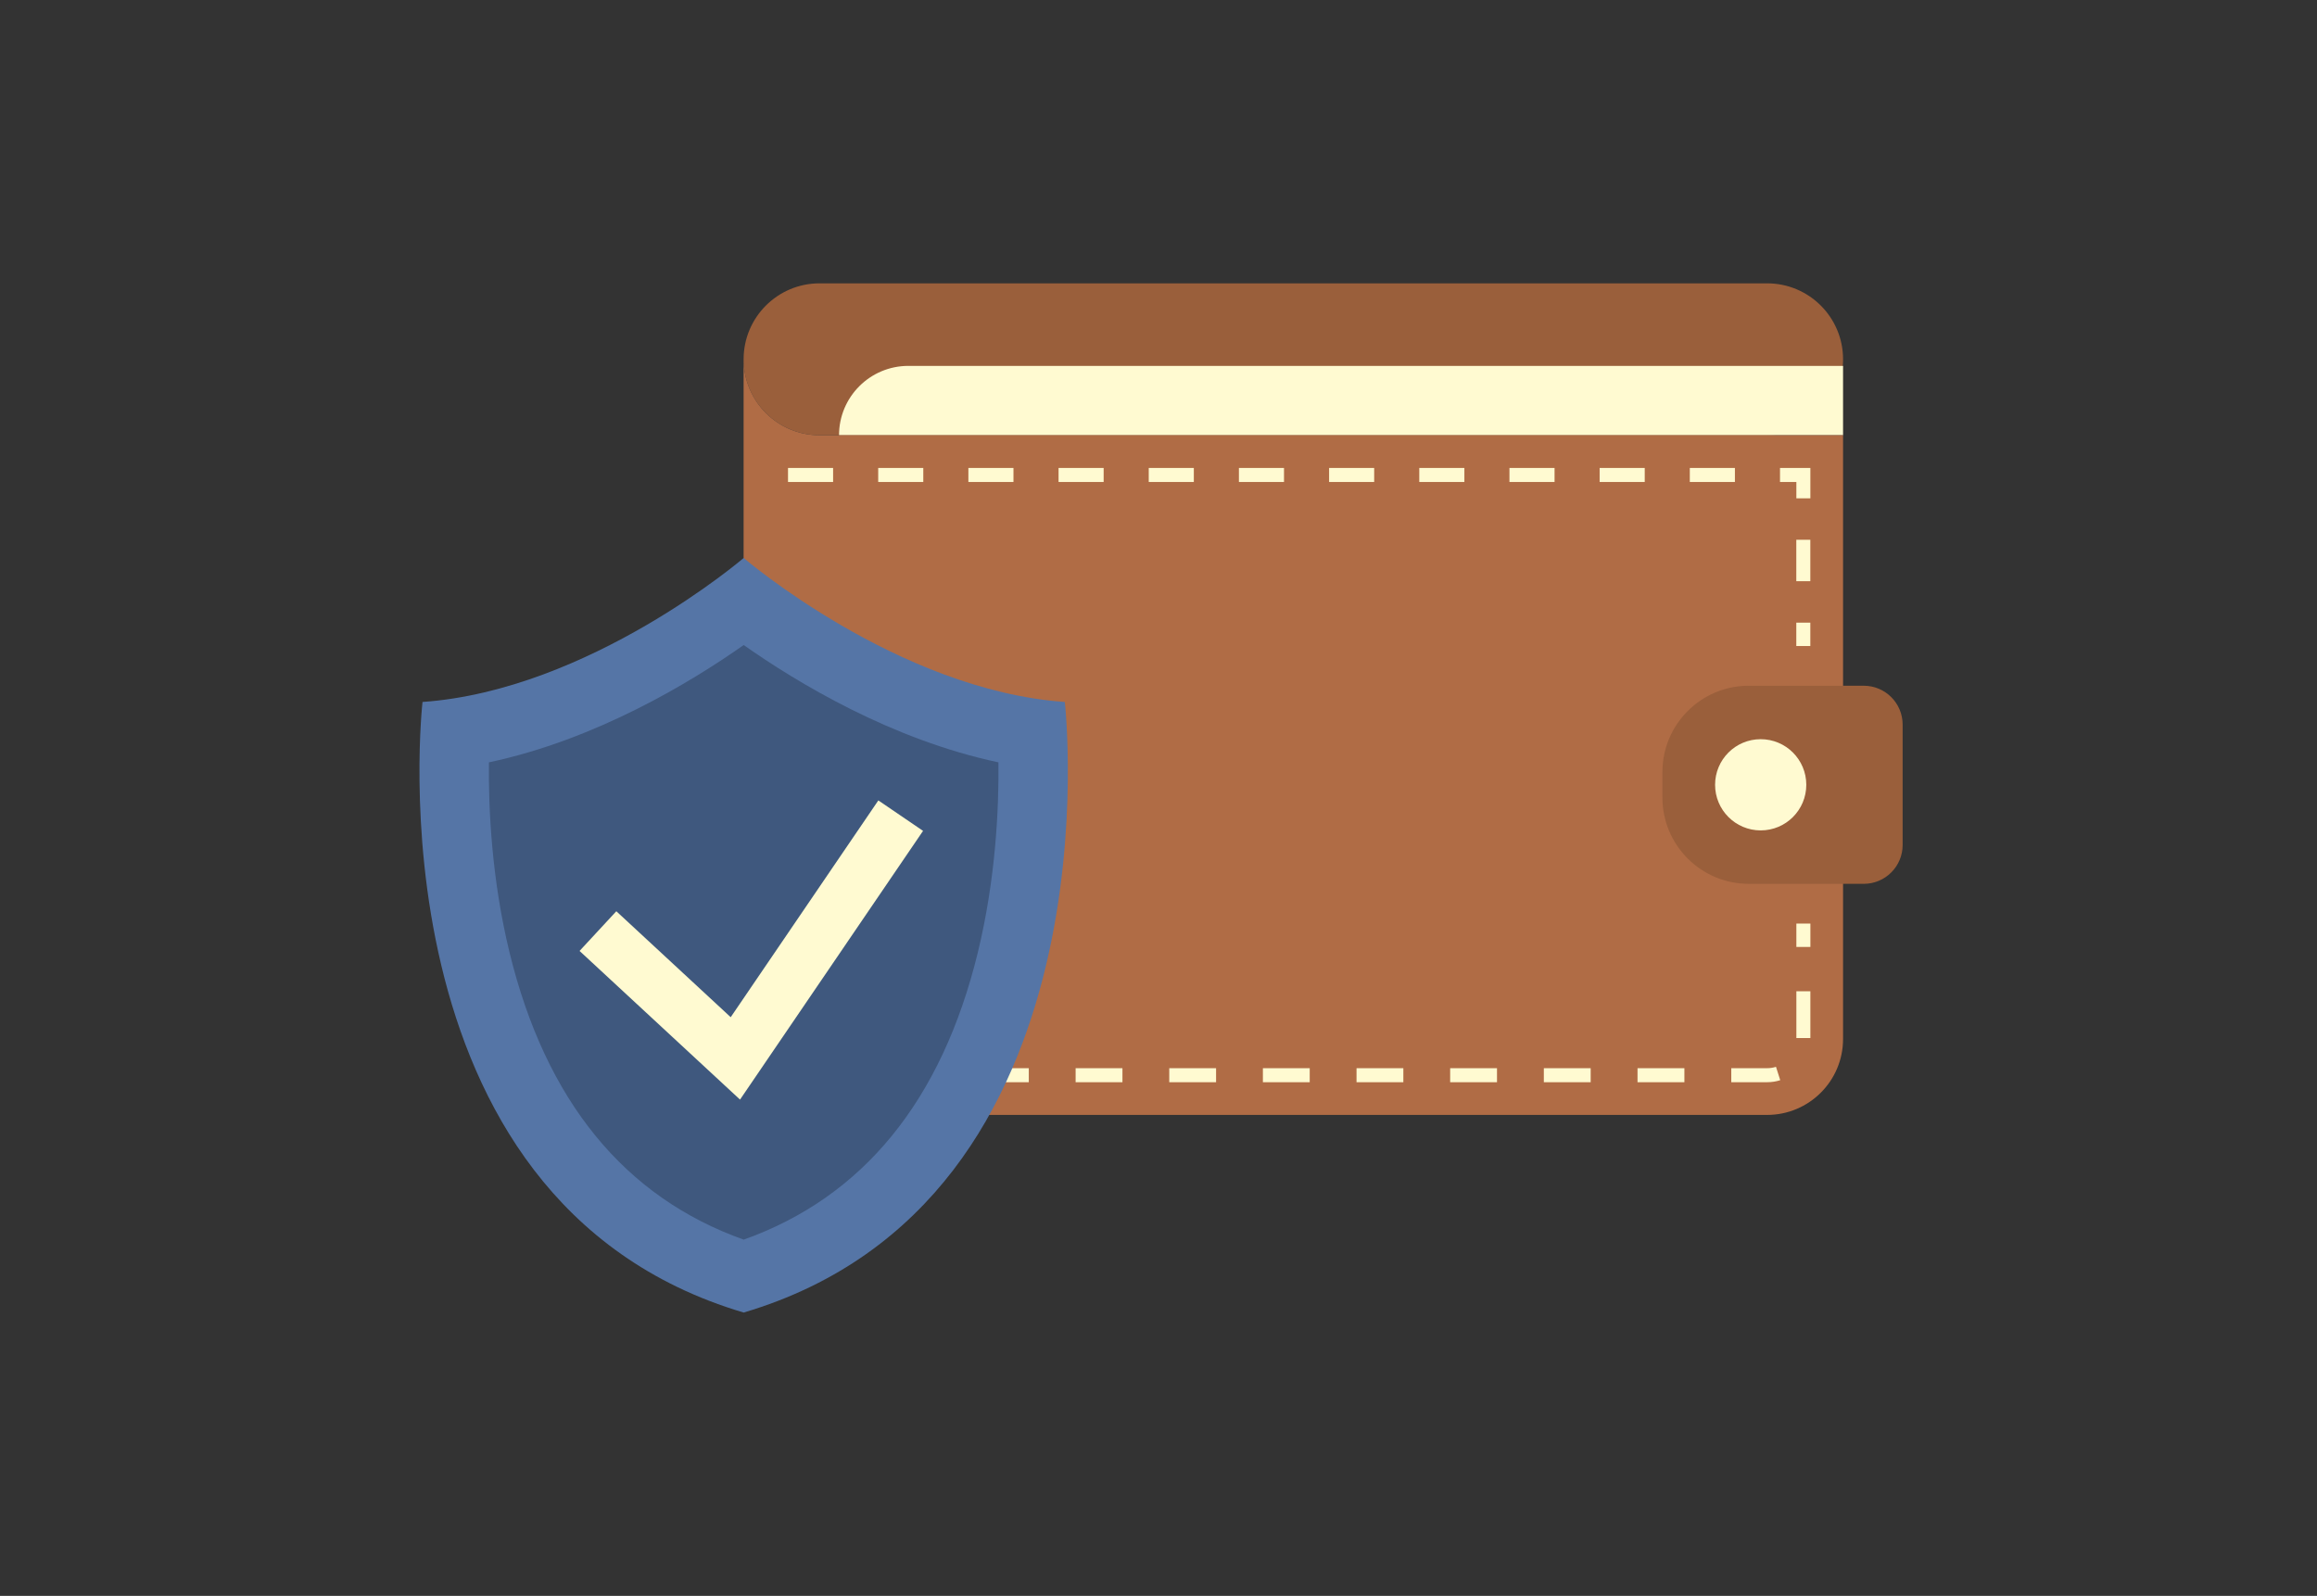
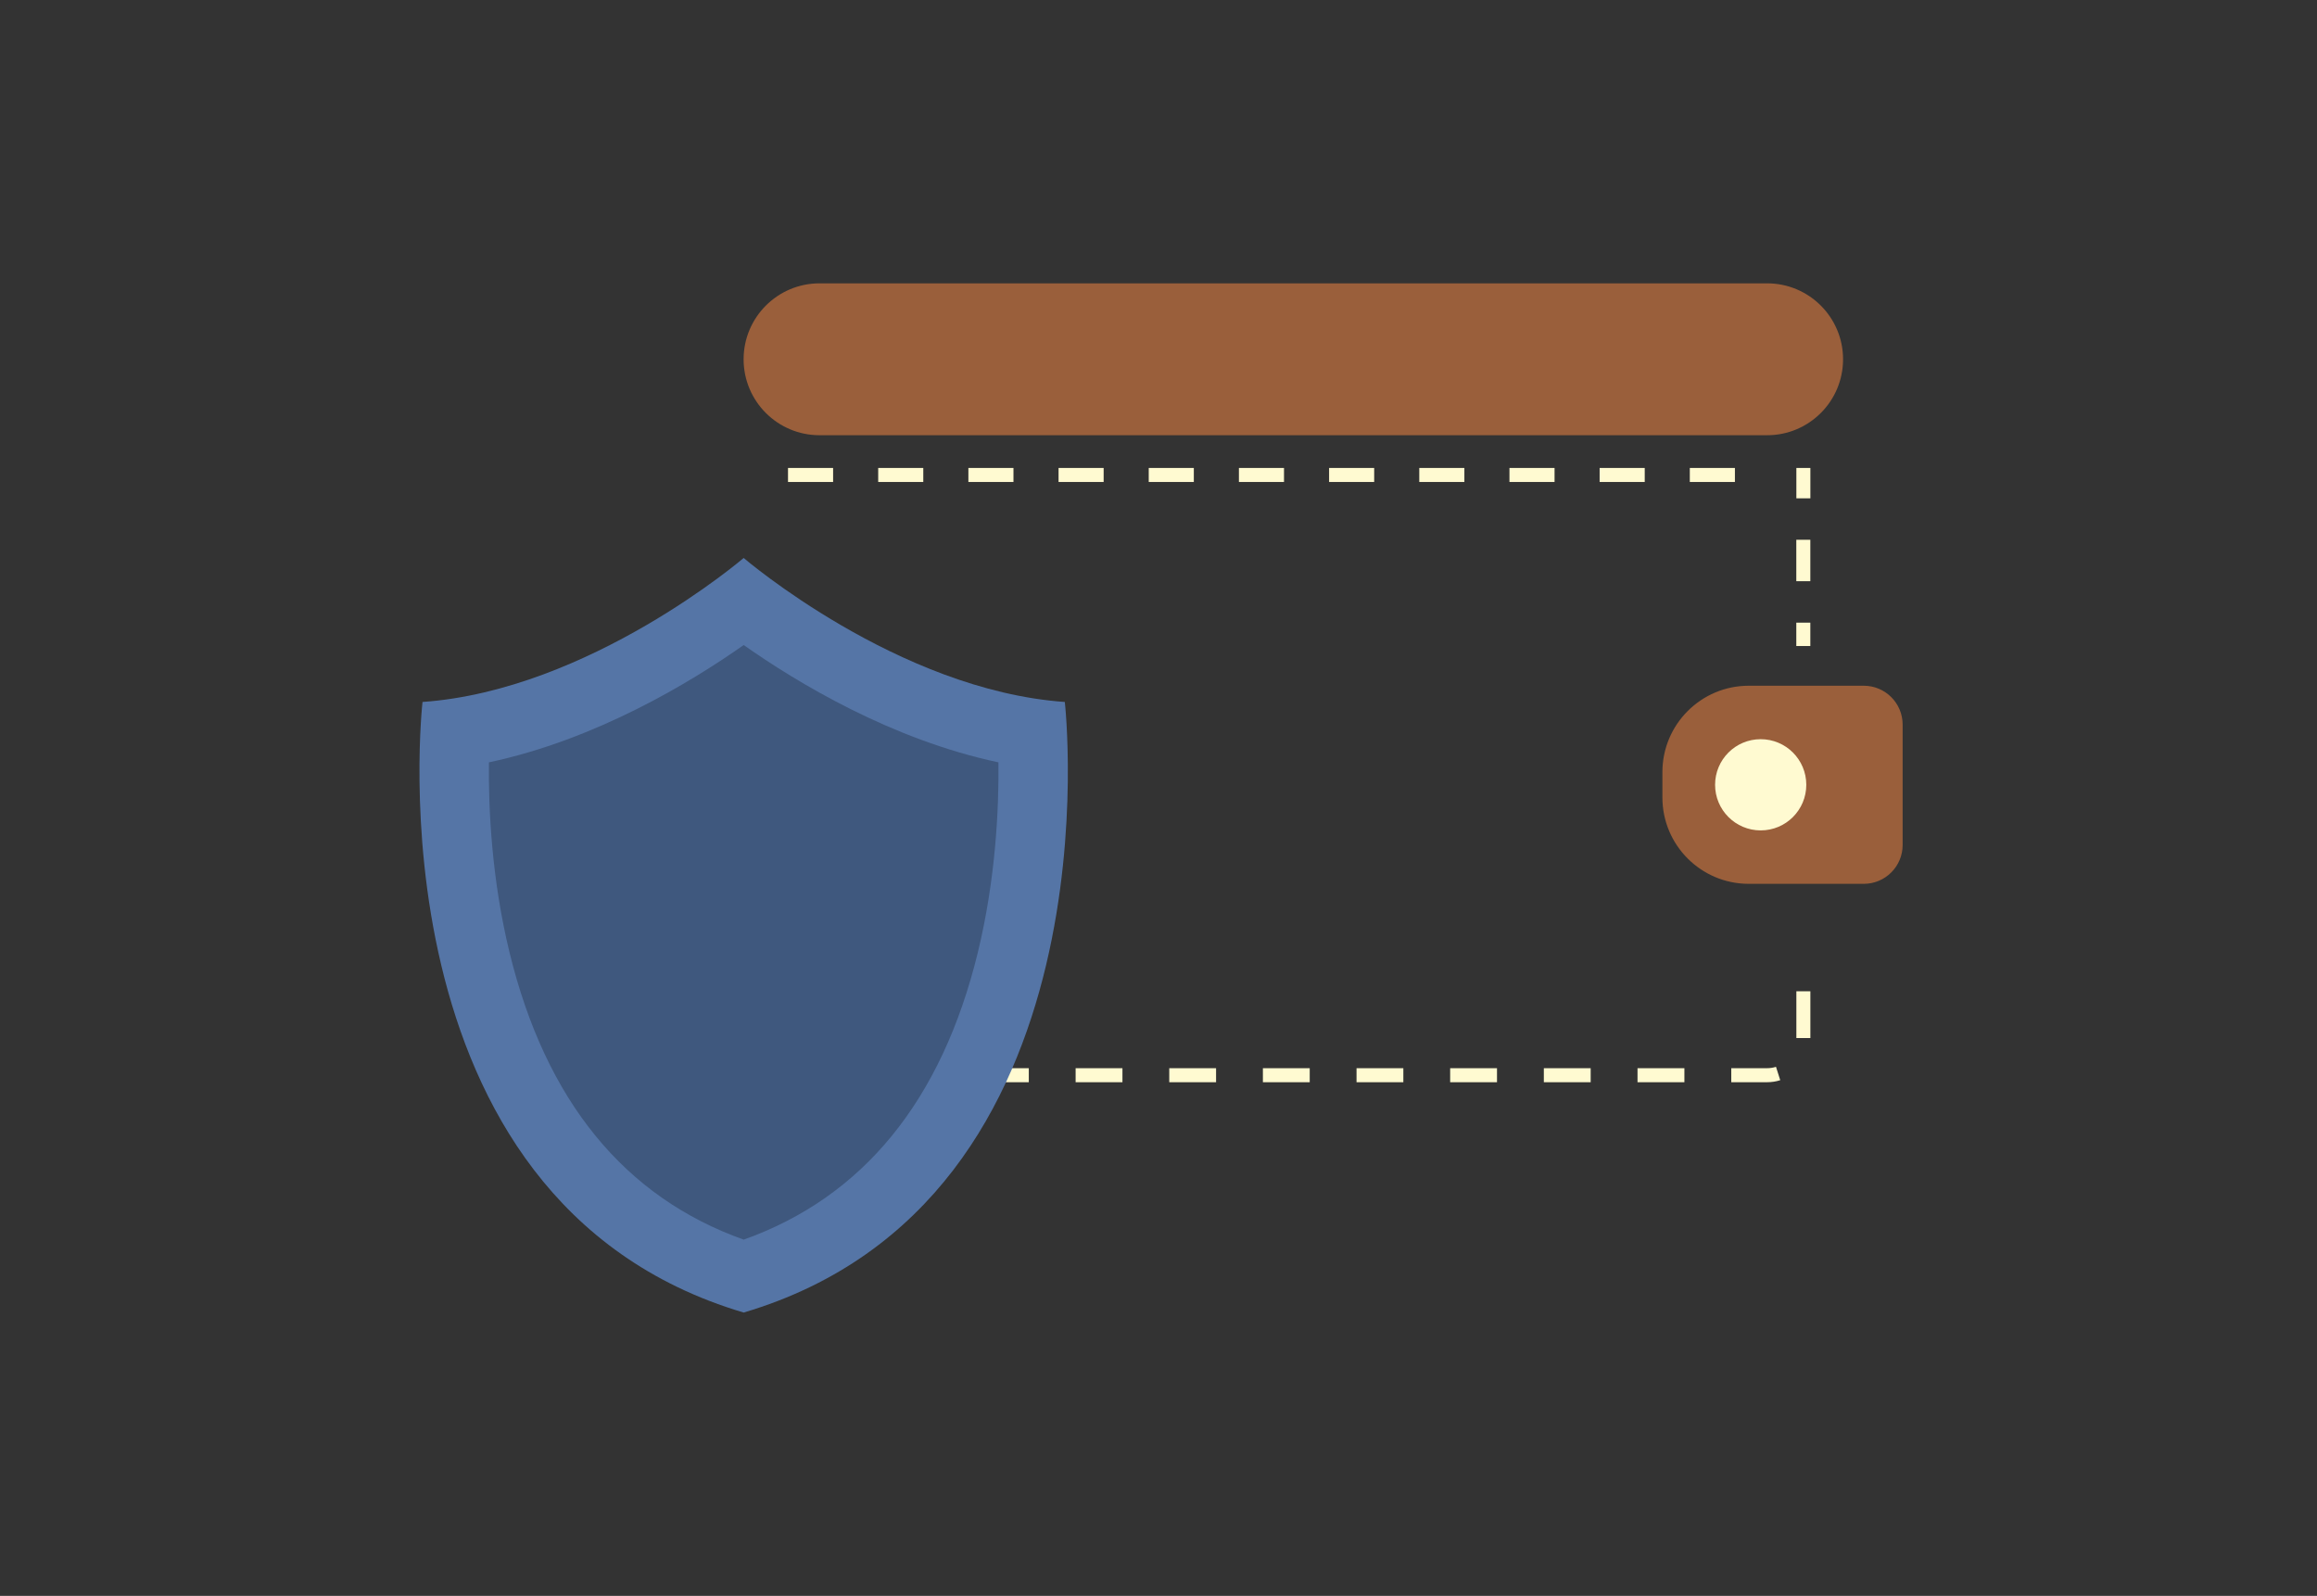
<svg xmlns="http://www.w3.org/2000/svg" width="151" height="104" viewBox="0 0 151 104" fill="none">
  <rect x="0" y="0" width="151" height="104" fill="#333333" stroke="none" />
  <path d="M53.41 18.465C50.677 18.465 48.461 20.681 48.461 23.414C48.461 26.148 50.677 28.363 53.41 28.363H115.164C117.897 28.363 120.113 26.148 120.113 23.414C120.113 20.681 117.897 18.465 115.164 18.465H53.41Z" fill="#9A5F3B" />
-   <path d="M54.68 28.364H120.113V23.844H59.199C56.703 23.844 54.68 25.867 54.68 28.364Z" fill="#FFFAD1" />
-   <path d="M48.462 23.431H48.461V67.708C48.461 70.442 50.677 72.657 53.41 72.657H115.164C117.897 72.657 120.113 70.442 120.113 67.708V62.759V28.364H53.41C50.682 28.364 48.471 26.157 48.462 23.431Z" fill="#B06C45" />
  <path d="M121.462 44.688H113.969C110.86 44.688 108.34 47.209 108.34 50.318V51.969C108.34 55.078 110.86 57.598 113.969 57.598H121.462C122.861 57.598 123.996 56.464 123.996 55.064V47.222C123.996 45.823 122.861 44.688 121.462 44.688Z" fill="#9A5F3B" />
  <path d="M117.717 51.144C117.717 52.785 116.387 54.116 114.745 54.116C113.104 54.116 111.773 52.785 111.773 51.144C111.773 49.502 113.104 48.172 114.745 48.172C116.387 48.172 117.717 49.502 117.717 51.144Z" fill="#FFFAD1" />
  <path d="M115.167 70.526H112.828V69.612H115.167C115.363 69.612 115.557 69.582 115.742 69.523L116.019 70.394C115.744 70.482 115.457 70.526 115.167 70.526ZM109.773 70.526H106.718V69.612H109.773V70.526ZM103.665 70.526H100.613V69.612H103.665V70.526ZM97.56 70.526H94.508V69.612H97.56V70.526ZM91.457 70.526H88.406V69.612H91.457V70.526ZM85.355 70.526H82.304V69.612H85.355V70.526ZM79.252 70.526H76.201V69.612H79.252V70.526ZM73.15 70.526H70.099V69.612H73.15V70.526ZM67.047 70.526H63.996V69.612H67.047V70.526ZM60.943 70.526H57.89V69.612H60.943V70.526ZM54.836 70.526H51.785V69.612H54.836V70.526ZM117.983 67.646H117.07V64.601H117.983V67.646Z" fill="#FFFAD1" />
-   <path d="M117.984 60.188H117.07V61.711H117.984V60.188Z" fill="#FFFAD1" />
  <path d="M117.98 40.577H117.066V42.1H117.98V40.577Z" fill="#FFFAD1" />
  <path d="M117.98 35.176H117.066V37.876H117.98V35.176Z" fill="#FFFAD1" />
-   <path d="M117.983 32.475H117.07V31.41H116.004V30.496H117.983V32.475Z" fill="#FFFAD1" />
+   <path d="M117.983 32.475H117.07V31.41V30.496H117.983V32.475Z" fill="#FFFAD1" />
  <path d="M113.065 31.41H110.126V30.496H113.065V31.41ZM107.188 31.41H104.249V30.496H107.188V31.41ZM101.311 31.41H98.372V30.496H101.311V31.41ZM95.434 31.41H92.495V30.496H95.434V31.41ZM89.556 31.41H86.618V30.496H89.556V31.41ZM83.679 31.41H80.741V30.496H83.679V31.41ZM77.802 31.41H74.864V30.496H77.802V31.41ZM71.925 31.41H68.987V30.496H71.925V31.41ZM66.048 31.41H63.11V30.496H66.048V31.41ZM60.171 31.41H57.233V30.496H60.171V31.41ZM54.294 31.41H51.355V30.496H54.294V31.41Z" fill="#FFFAD1" />
  <path d="M69.394 45.746C58.52 44.98 48.465 36.362 48.465 36.362C48.465 36.362 38.409 44.98 27.536 45.746C27.536 45.746 23.818 78.236 48.465 85.536C73.112 78.236 69.394 45.746 69.394 45.746Z" fill="#5575A6" />
  <path d="M48.466 80.785C40.693 78.018 35.563 71.732 33.209 62.081C32.035 57.271 31.83 52.671 31.863 49.681C38.844 48.202 45.003 44.472 48.466 42.036C51.928 44.472 58.087 48.202 65.069 49.681C65.101 52.67 64.896 57.27 63.723 62.081C61.369 71.732 56.239 78.018 48.466 80.785Z" fill="#3F587E" />
-   <path d="M48.228 71.659L37.77 61.971L40.166 59.384L47.62 66.289L57.242 52.162L60.156 54.147L48.228 71.659Z" fill="#FFFAD1" />
</svg>